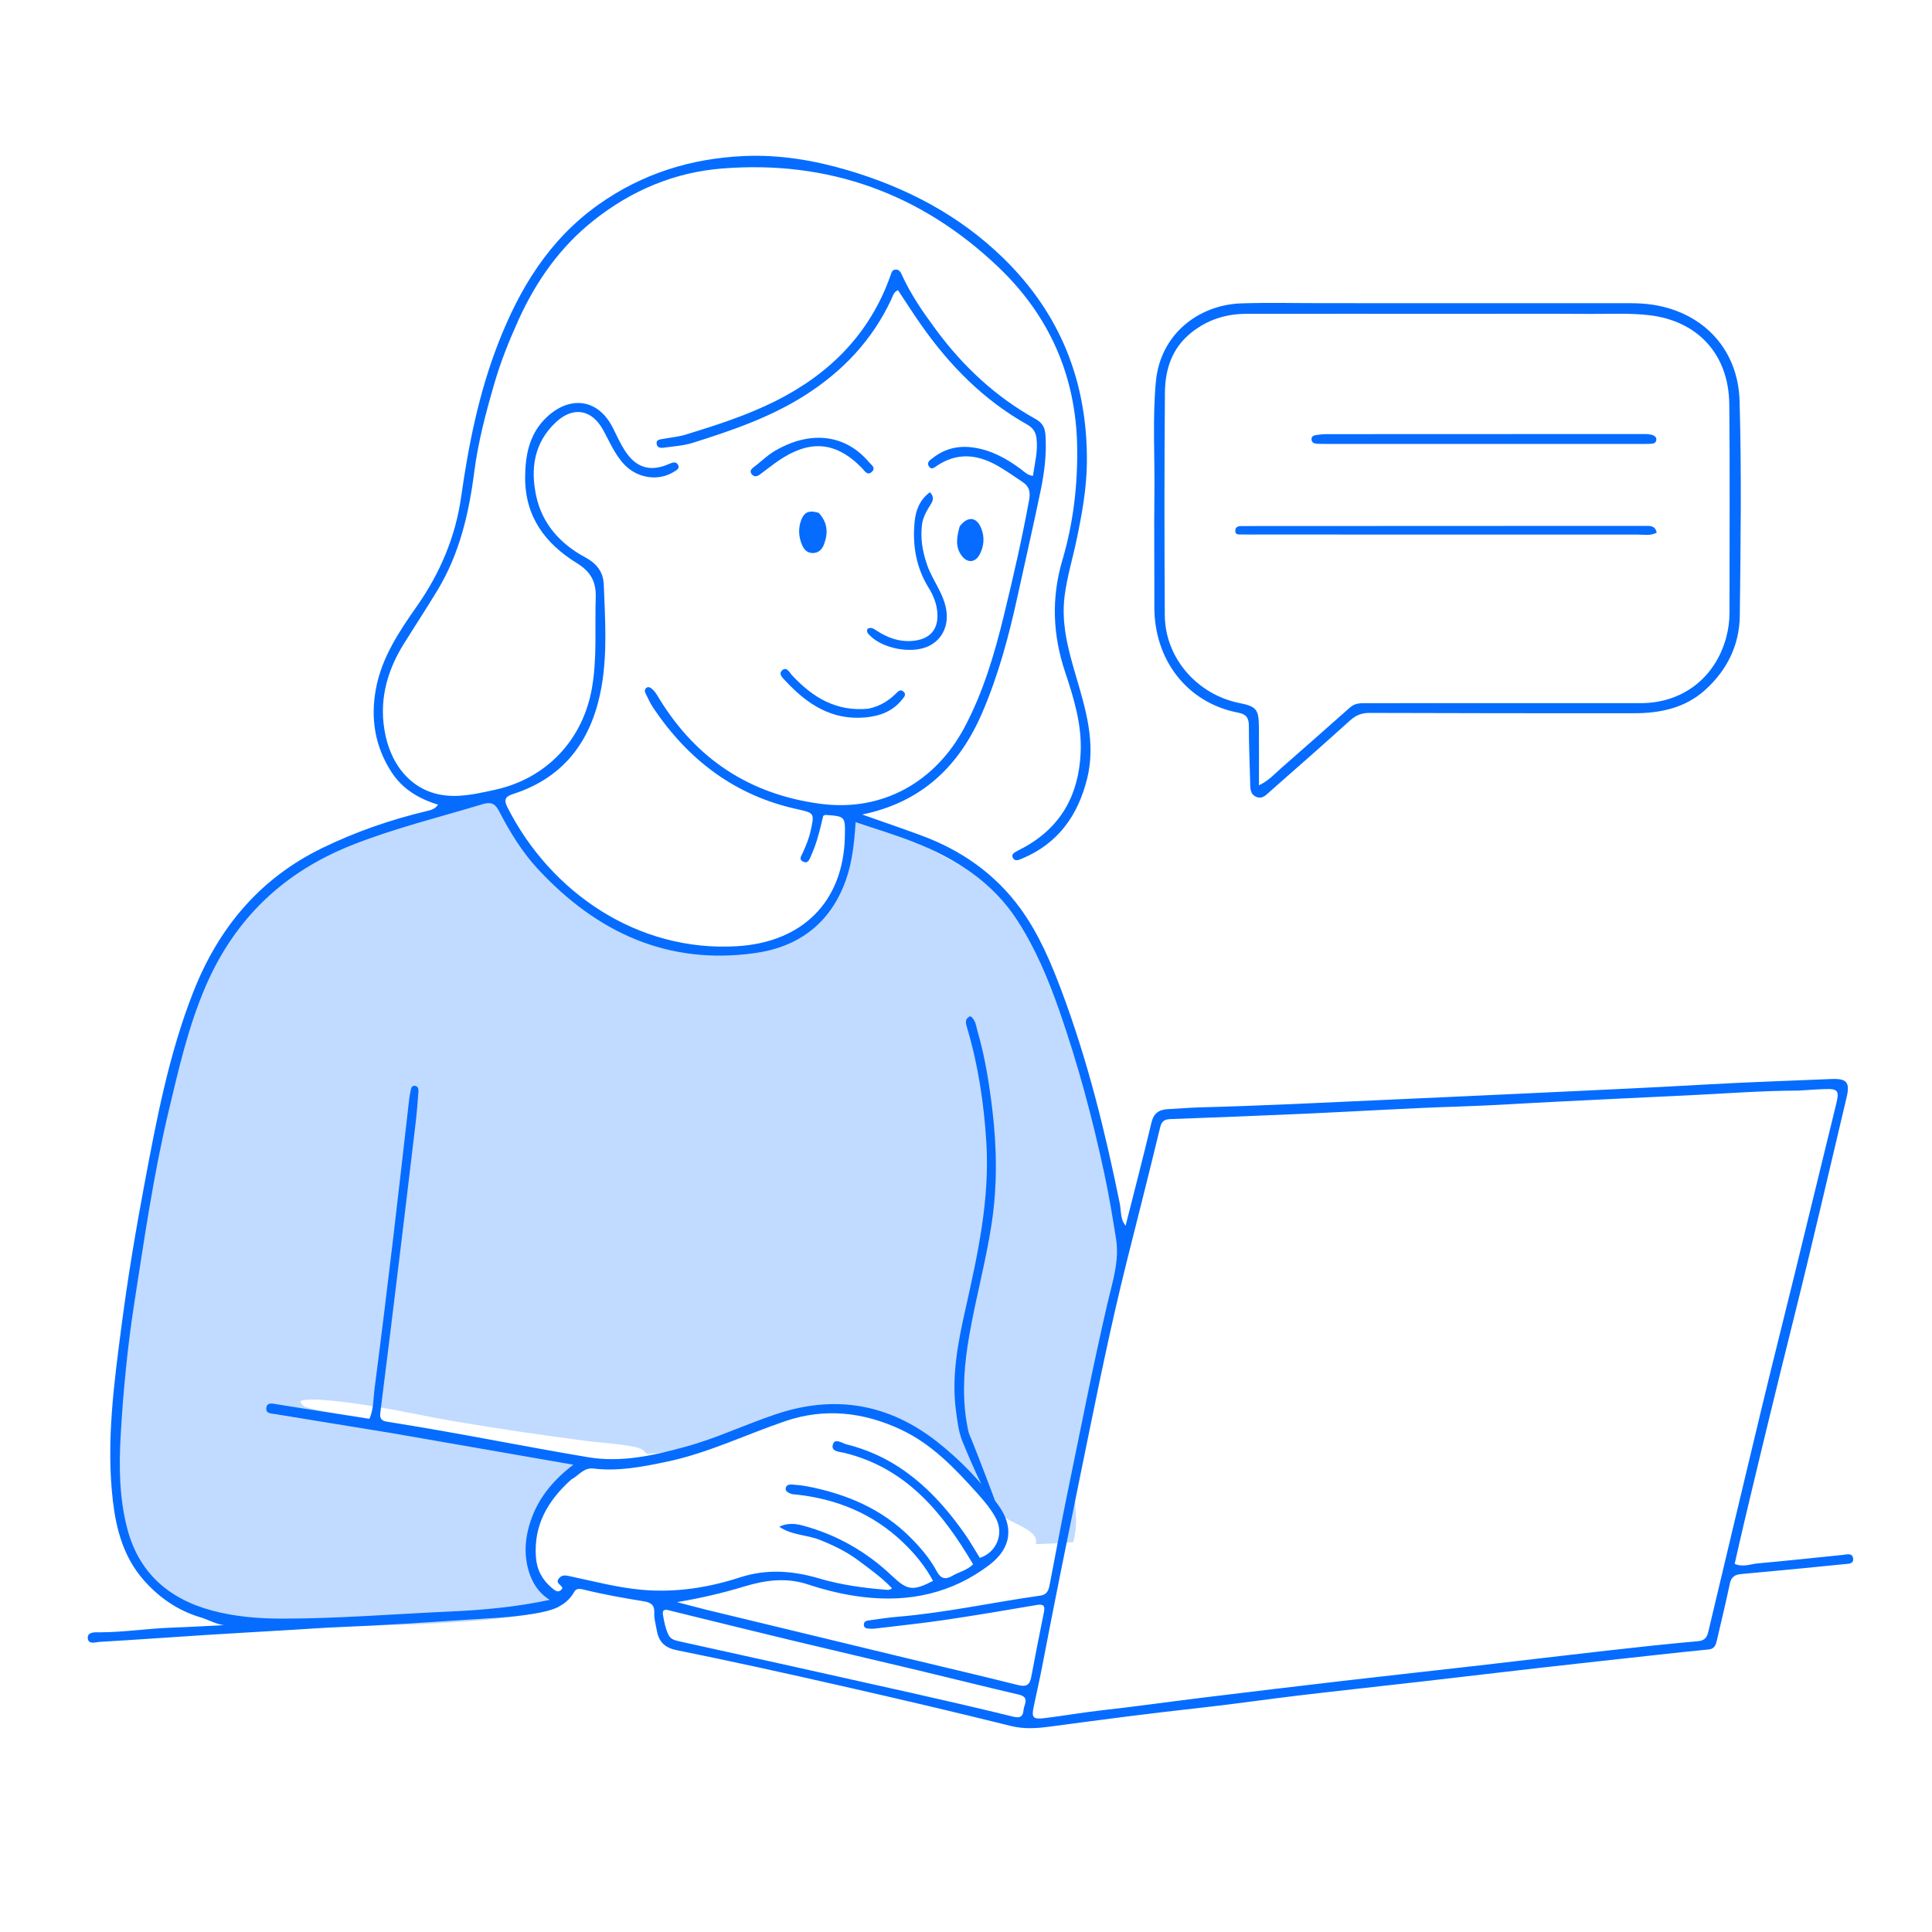
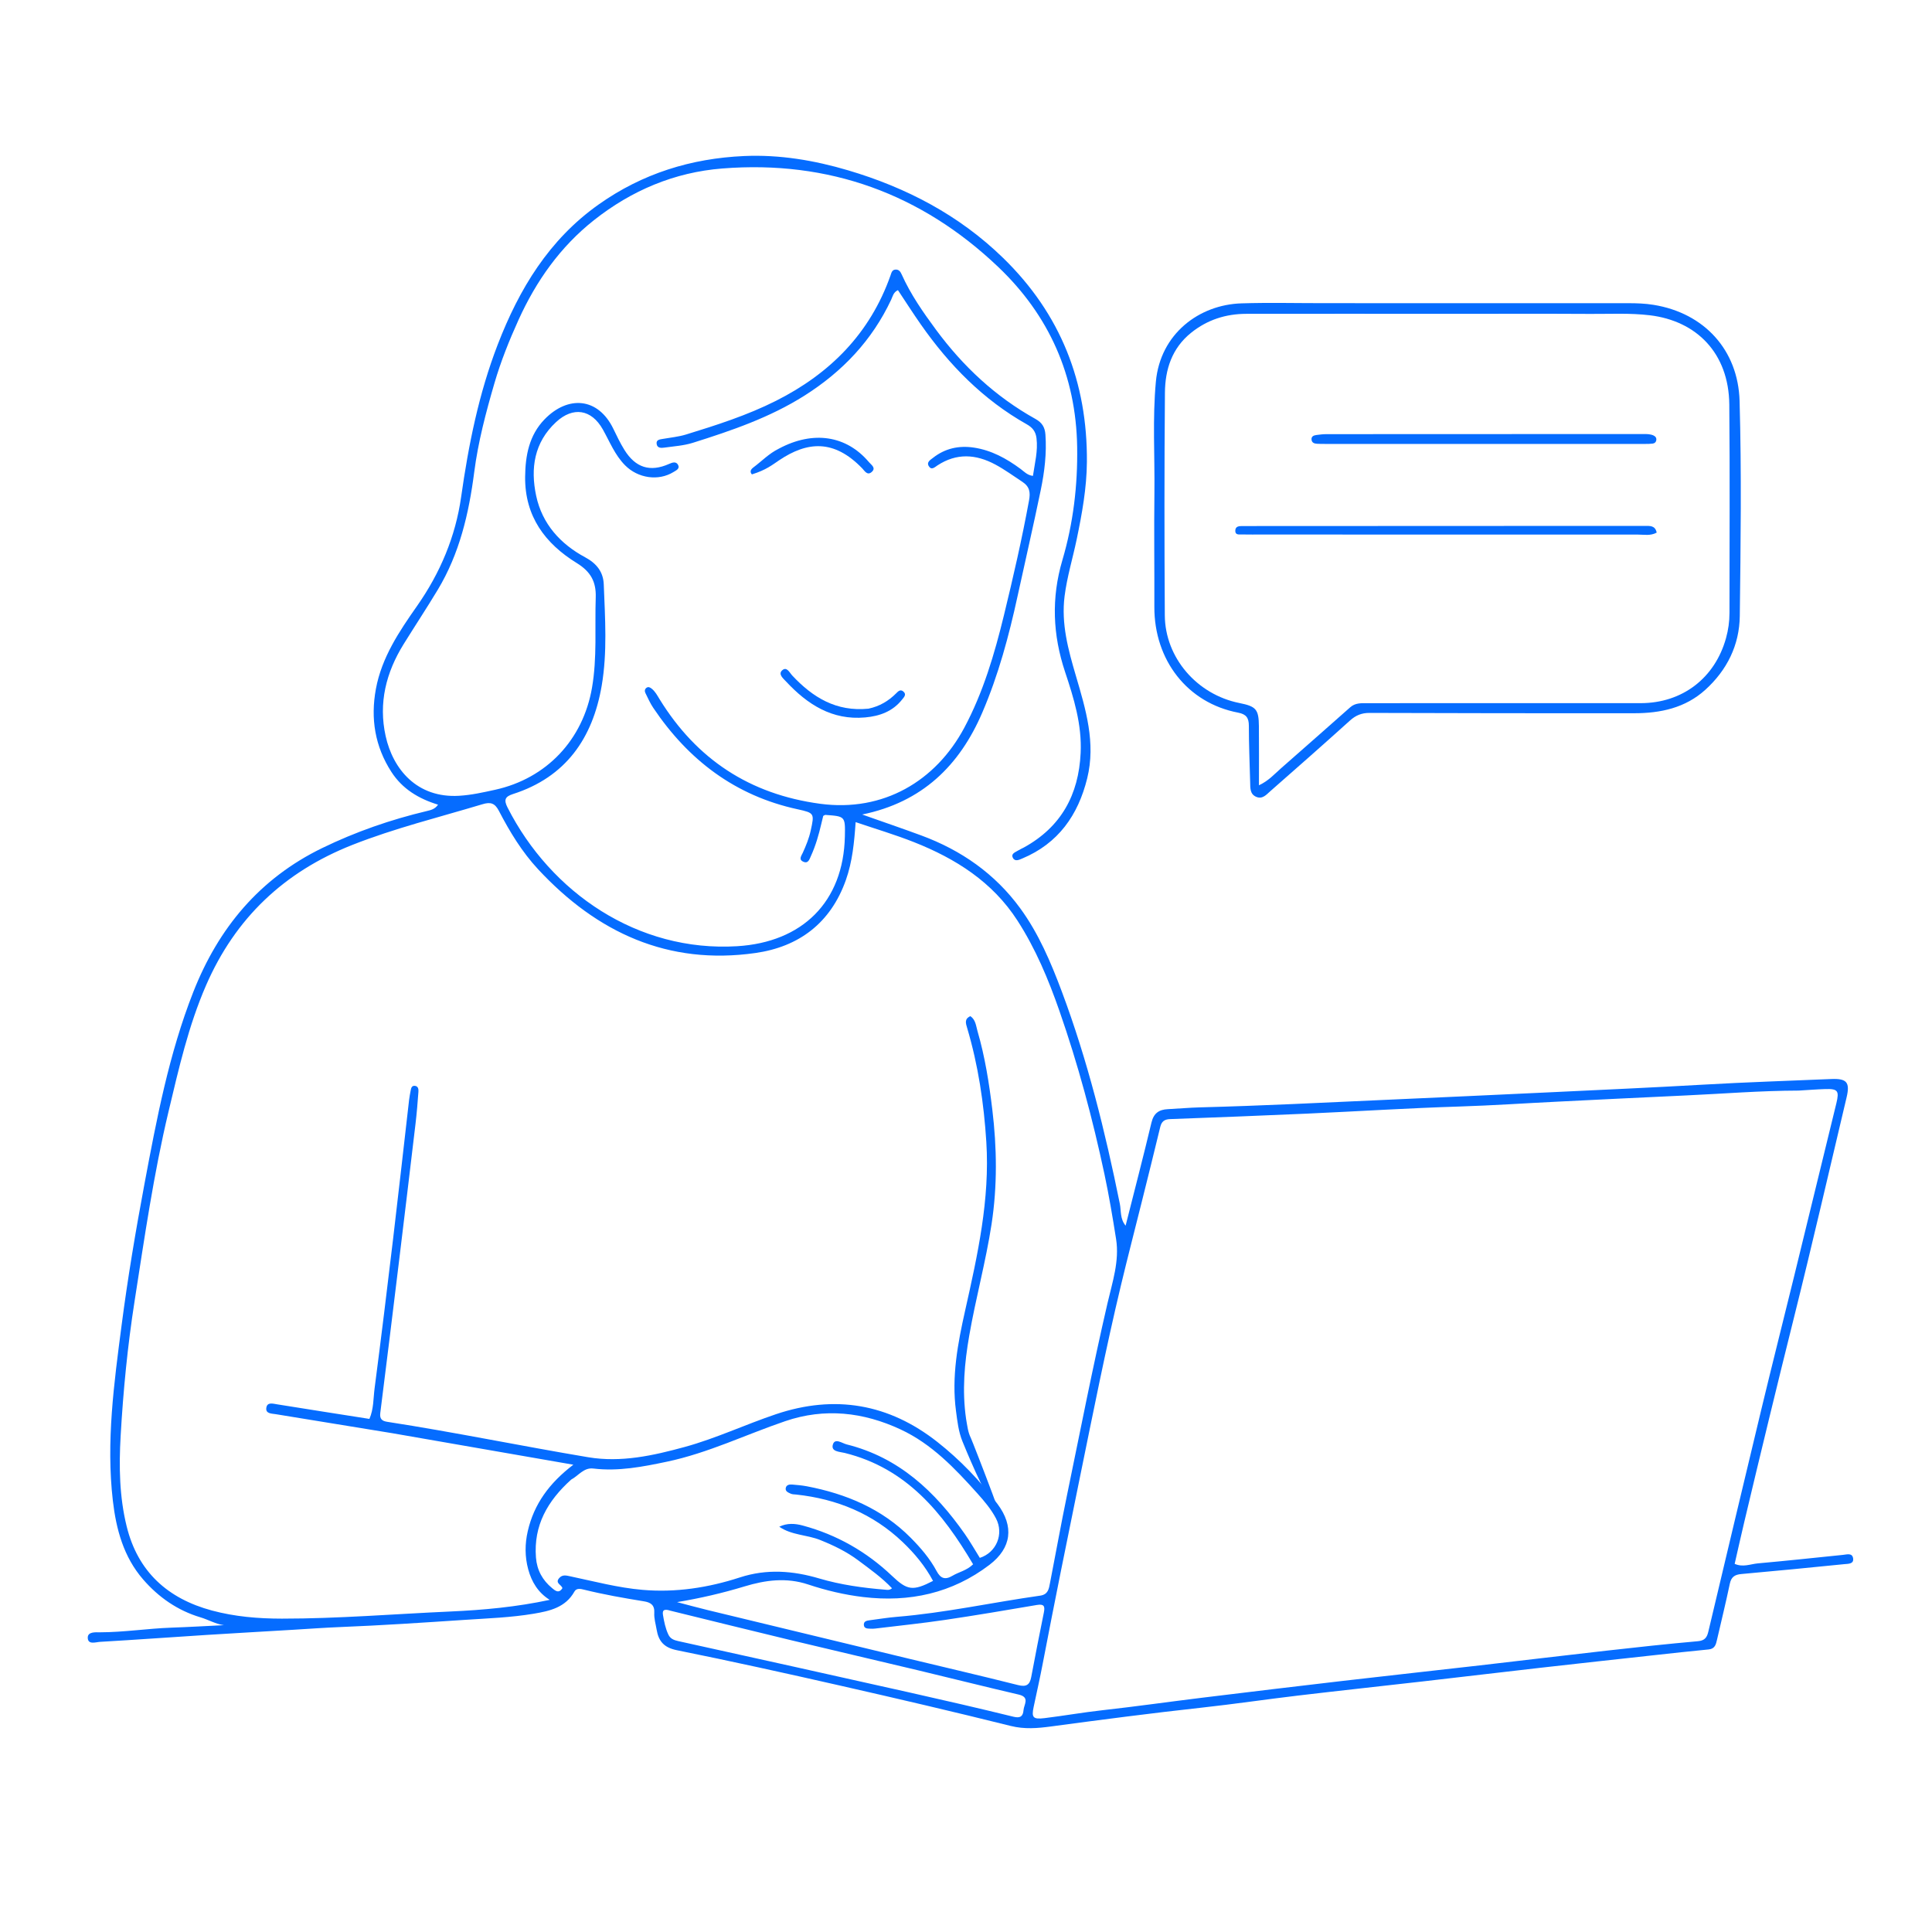
<svg xmlns="http://www.w3.org/2000/svg" width="235" height="235" viewBox="0 0 235 235" fill="none">
-   <path d="M60 97C53.773 98.87 49.121 100.249 43 102.5C37.863 104.389 32.42 108.156 29 112.5C27.725 114.12 25.859 117.129 25 119C19.275 131.469 13.699 163.207 14 177.5C14.08 181.279 15.175 186.938 16.5 190.5C17.753 193.87 22.256 194.527 25.5 196C28.196 197.224 31.065 197.245 34 197.5C40.815 198.092 62.245 197.669 68 195.5L67.665 195C66.879 194.5 66.98 194.293 66.5 193.5C65.109 191.205 64.382 188.051 65 185.5C65.705 182.59 69.949 179.071 72.5 177.5C69.938 177.469 69.539 177.169 67 176.82C62.686 176.227 59.047 175.062 54.753 174.334C51.929 173.837 49.123 173.235 46.296 172.755C44.981 172.532 37.79 171.497 37.083 171.108C36.795 170.95 36.629 170.757 36.524 170.444C36.456 170.239 36.444 170.627 36.524 170.444C37.621 169.776 44.548 170.893 46.046 171.164C46.193 167.82 46.516 164.325 46.924 161C47.803 153.527 48.212 145.922 49.448 138.5C49.723 136.783 50.234 135.218 50.5 133.5C50.605 132.821 50.275 133.137 50.5 132.5C50.656 132.059 50.312 132.938 50.73 132.775C50.903 132.798 50.88 131.357 51 131.5C51.184 131.718 50.733 131.163 50.73 131.438C50.72 132.535 50.689 133.413 50.5 134.5C50.191 136.312 50.223 138.121 49.932 139.936C48.257 150.29 46.866 160.689 45.761 171.12C48.77 171.578 51.744 172.271 54.744 172.792C60.21 173.718 65.694 174.538 71.192 175.252C72.853 175.487 76.608 175.668 77.976 176.236C78.243 176.346 78.443 176.605 78.625 176.82C81.717 176.811 84.356 175.732 87.208 174.703C91.968 172.986 97.445 172.085 102.5 171.5C109.103 170.736 114.429 176.951 119.5 181C118.47 174.927 117.767 162.017 118.922 156C119.785 151.497 120.997 147.122 120.957 142.5C120.923 138.56 120.393 134.325 119.5 130.5C119.225 129.322 118.89 124.553 118.922 123.863C118.936 123.547 118.969 128.196 119.182 128C119.505 127.921 118.894 128.208 119.21 128.301C119.838 128.841 118.678 129.517 118.922 130.5C120.201 135.67 120.173 138.654 120.011 144C119.878 148.367 118.979 155.727 118.204 160C117.289 165.046 116.965 167.656 117.156 172.792C117.222 174.564 118.83 177.236 119 179C120.526 180.547 119.894 181.623 121 183.5C122.012 185.219 126.512 185.835 125.998 187.818C127.516 187.785 129.032 187.703 130.544 187.572C131.397 184.454 130.296 182.659 131 179.5L134.5 161.5L136 154.5C136.342 153.004 136.552 151.03 136.511 149.5C136.472 148.027 136.437 147.59 136 146C133.805 138.014 131.806 127.558 128.5 120C126.122 114.565 122.45 108.396 117.28 105.514C114.008 103.691 110.478 101.866 107 100.5C105.673 100.852 105.365 99.841 104 100C104.114 101.984 102.894 105.788 102.145 107.643C100.823 110.921 98.052 113.224 94.855 114.56C89.28 116.89 82.879 116.248 77.405 113.956C70.631 111.118 62.775 103.808 60 97Z" fill="#C1DAFF" />
  <path d="M161.104 36.876C157.662 36.877 154.332 36.794 151.008 36.899C145.837 37.061 141.136 40.613 140.596 46.416C140.177 50.918 140.472 55.432 140.418 59.939C140.362 64.566 140.427 69.194 140.411 73.821C140.39 80.286 144.426 85.507 150.6 86.683C151.585 86.871 151.907 87.313 151.906 88.289C151.904 90.581 152.008 92.873 152.065 95.164C152.083 95.856 152.025 96.603 152.818 96.931C153.571 97.242 154.047 96.647 154.514 96.237C157.76 93.39 161.001 90.535 164.206 87.642C164.908 87.009 165.627 86.713 166.57 86.716C177.315 86.747 188.061 86.769 198.806 86.755C201.97 86.751 204.982 86.115 207.419 83.912C210.069 81.516 211.577 78.468 211.62 74.922C211.726 66.204 211.842 57.479 211.595 48.767C211.42 42.587 207.308 38.076 201.126 37.079C200.099 36.913 199.076 36.879 198.045 36.879C185.769 36.878 173.494 36.877 161.104 36.876ZM176.594 38.172C182.216 38.172 187.837 38.15 193.458 38.182C195.862 38.196 198.265 38.06 200.672 38.348C206.343 39.027 210.284 42.937 210.344 49.206C210.426 57.657 210.365 66.109 210.367 74.56C210.367 75.596 210.223 76.617 209.948 77.61C208.596 82.489 204.623 85.524 199.566 85.529C188.476 85.539 177.386 85.533 166.296 85.531C165.569 85.531 164.849 85.488 164.239 86.028C161.437 88.511 158.626 90.984 155.813 93.455C155.009 94.162 154.288 94.99 153.133 95.517C153.133 92.986 153.152 90.656 153.127 88.327C153.106 86.273 152.787 85.921 150.758 85.514C145.596 84.481 141.714 80.007 141.682 74.844C141.627 65.819 141.621 56.793 141.697 47.769C141.72 44.948 142.539 42.352 144.895 40.466C146.861 38.891 149.108 38.178 151.585 38.173C159.845 38.158 168.105 38.171 176.594 38.172Z" fill="#056CFF" />
-   <path d="M112.182 63.569C112.374 62.717 112.764 62.061 113.171 61.412C113.466 60.943 113.699 60.472 113.11 59.872C111.866 60.786 111.386 62.074 111.249 63.483C110.972 66.328 111.427 69.034 112.965 71.512C113.488 72.356 113.875 73.279 113.992 74.287C114.25 76.506 113.178 77.781 110.944 77.962C109.381 78.088 108.012 77.585 106.724 76.771C106.343 76.53 105.986 76.198 105.509 76.498C105.359 76.898 105.61 77.096 105.825 77.313C107.41 78.913 110.856 79.55 112.896 78.617C114.598 77.84 115.38 76.136 115.114 74.287C114.816 72.205 113.434 70.623 112.774 68.719C112.204 67.076 111.898 65.402 112.182 63.569Z" fill="#056CFF" />
-   <path d="M94.755 54.563C93.533 55.162 92.66 56.092 91.654 56.843C91.356 57.066 91.145 57.345 91.456 57.704C91.734 58.025 92.075 57.972 92.379 57.751C93.181 57.171 93.947 56.539 94.768 55.988C98.188 53.693 101.431 53.395 104.885 56.978C105.16 57.264 105.484 57.863 106.002 57.434C106.612 56.927 105.983 56.553 105.699 56.216C102.955 52.963 98.92 52.344 94.755 54.563Z" fill="#056CFF" />
+   <path d="M94.755 54.563C93.533 55.162 92.66 56.092 91.654 56.843C91.356 57.066 91.145 57.345 91.456 57.704C93.181 57.171 93.947 56.539 94.768 55.988C98.188 53.693 101.431 53.395 104.885 56.978C105.16 57.264 105.484 57.863 106.002 57.434C106.612 56.927 105.983 56.553 105.699 56.216C102.955 52.963 98.92 52.344 94.755 54.563Z" fill="#056CFF" />
  <path d="M105.642 86.2C101.719 86.595 98.851 84.824 96.364 82.165C96.034 81.812 95.697 81.024 95.13 81.544C94.626 82.006 95.275 82.533 95.602 82.884C98.201 85.674 101.202 87.631 105.237 87.265C107.005 87.106 108.59 86.536 109.736 85.08C109.972 84.78 110.303 84.469 109.871 84.105C109.499 83.793 109.217 84.123 108.987 84.351C108.069 85.262 107.009 85.907 105.642 86.2Z" fill="#056CFF" />
-   <path d="M99.58 62.377C98.399 62.023 97.81 62.297 97.448 63.276C97.073 64.292 97.139 65.293 97.555 66.28C97.793 66.844 98.172 67.256 98.827 67.27C99.534 67.285 99.977 66.853 100.211 66.255C100.744 64.888 100.702 63.578 99.58 62.377Z" fill="#056CFF" />
-   <path d="M116.74 64.007C116.384 65.285 116.152 66.492 116.967 67.583C117.694 68.555 118.679 68.444 119.211 67.346C119.699 66.342 119.774 65.3 119.346 64.246C118.788 62.872 117.735 62.741 116.74 64.007Z" fill="#056CFF" />
  <path d="M117.51 172.585C117.01 169.122 117.316 165.795 117.892 162.468C118.681 157.919 119.912 153.461 120.611 148.892C121.321 144.246 121.26 139.606 120.701 134.968C120.313 131.75 119.808 128.543 118.899 125.42C118.715 124.786 118.681 124.051 118.036 123.601C117.276 123.933 117.475 124.484 117.643 125.047C118.985 129.567 119.674 134.189 119.972 138.895C120.415 145.897 118.917 152.624 117.403 159.374C116.5 163.396 115.727 167.459 116.283 171.627C116.449 172.874 116.586 174.135 117.063 175.311C117.22 175.7 120.113 182.799 120.701 182.5C124 190 118.275 175.275 118.082 174.891C117.734 174.197 117.659 173.433 117.51 172.585Z" fill="#056CFF" />
  <path d="M187.495 54.002C191.777 54.001 195.944 54.001 200.111 53.998C200.416 53.997 200.724 53.996 201.025 53.957C201.27 53.926 201.44 53.767 201.467 53.506C201.495 53.243 201.348 53.07 201.125 52.968C200.732 52.79 200.31 52.794 199.887 52.794C187.043 52.799 174.198 52.8 161.354 52.808C160.936 52.808 160.516 52.857 160.101 52.915C159.785 52.96 159.483 53.086 159.53 53.488C159.574 53.867 159.88 53.959 160.201 53.978C160.544 53.999 160.888 53.997 161.232 53.997C169.948 53.999 178.664 54.001 187.495 54.002Z" fill="#056CFF" />
  <path d="M154.219 63.985C153.111 63.985 152.117 63.981 151.123 63.987C150.735 63.99 150.29 63.994 150.257 64.511C150.217 65.117 150.729 65.001 151.08 65.01C151.92 65.031 152.761 65.015 153.602 65.016C168.816 65.022 184.03 65.032 199.244 65.025C199.977 65.025 200.753 65.202 201.512 64.785C201.33 63.895 200.675 63.971 200.09 63.971C196.191 63.966 192.292 63.97 188.393 63.971C177.04 63.975 165.687 63.98 154.219 63.985Z" fill="#056CFF" />
  <path d="M35.709 198.236C37.684 198.115 39.551 197.981 41.42 197.906C46.455 197.705 51.481 197.368 56.508 197.035C59.327 196.848 62.152 196.752 64.938 196.282C66.864 195.957 68.786 195.531 69.871 193.59C70.123 193.14 70.639 193.261 71.025 193.357C73.435 193.954 75.877 194.381 78.325 194.778C79.124 194.907 79.644 195.209 79.584 196.189C79.544 196.859 79.756 197.545 79.87 198.222C80.105 199.625 80.758 200.407 82.326 200.723C88.981 202.065 95.612 203.534 102.233 205.038C109.154 206.61 116.066 208.223 122.953 209.939C124.623 210.355 126.198 210.22 127.823 210.002C133.946 209.18 140.071 208.379 146.213 207.706C150.118 207.278 154.006 206.701 157.907 206.239C162.983 205.638 168.066 205.092 173.144 204.511C177.883 203.969 182.619 203.401 187.358 202.863C191.982 202.338 196.609 201.835 201.235 201.327C203.435 201.086 205.635 200.842 207.838 200.63C208.602 200.557 208.72 200.012 208.851 199.444C209.377 197.176 209.928 194.913 210.408 192.635C210.583 191.809 211.006 191.529 211.814 191.458C215.995 191.087 220.172 190.672 224.349 190.255C224.809 190.209 225.522 190.253 225.402 189.533C225.291 188.866 224.655 189.079 224.166 189.129C220.713 189.484 217.261 189.852 213.804 190.164C212.916 190.245 212.024 190.667 210.997 190.221C211.387 188.516 211.765 186.814 212.168 185.118C214.142 176.8 216.157 168.492 218.227 160.198C220.445 151.312 222.498 142.385 224.613 133.474C225.046 131.647 224.631 131.168 222.746 131.247C217.556 131.467 212.362 131.634 207.175 131.932C201.034 132.285 194.891 132.558 188.747 132.852C182.035 133.174 175.322 133.473 168.609 133.777C161.054 134.119 153.5 134.5 145.939 134.696C144.641 134.73 143.346 134.85 142.049 134.914C140.973 134.966 140.332 135.402 140.058 136.547C139.067 140.701 137.988 144.834 136.914 149.086C136.215 148.237 136.384 147.271 136.211 146.42C134.434 137.653 132.293 128.985 129.15 120.596C127.82 117.049 126.336 113.544 124.087 110.467C121.023 106.277 116.92 103.416 112.069 101.624C109.747 100.766 107.403 99.969 104.872 99.074C112.154 97.579 116.711 93.142 119.492 86.652C121.441 82.106 122.719 77.356 123.767 72.536C124.707 68.213 125.708 63.903 126.6 59.571C127.054 57.366 127.324 55.127 127.161 52.857C127.099 51.983 126.763 51.411 125.952 50.96C121.097 48.261 117.132 44.555 113.842 40.095C112.274 37.969 110.768 35.813 109.682 33.392C109.532 33.058 109.352 32.773 108.94 32.79C108.495 32.808 108.432 33.181 108.317 33.505C105.826 40.559 100.965 45.442 94.378 48.759C90.879 50.521 87.167 51.706 83.442 52.853C82.536 53.131 81.57 53.219 80.631 53.385C80.248 53.453 79.787 53.478 79.874 54.016C79.955 54.523 80.439 54.498 80.801 54.447C81.97 54.285 83.175 54.208 84.29 53.856C88.993 52.374 93.655 50.782 97.866 48.115C102.466 45.2 106.073 41.411 108.4 36.45C108.586 36.054 108.657 35.557 109.221 35.291C110.143 36.677 111.04 38.084 111.995 39.45C115.453 44.396 119.595 48.628 124.898 51.614C125.598 52.009 125.976 52.494 126.075 53.297C126.267 54.85 125.87 56.321 125.642 57.885C124.955 57.808 124.569 57.356 124.128 57.031C122.415 55.765 120.582 54.76 118.448 54.442C116.632 54.171 114.95 54.537 113.485 55.691C113.17 55.94 112.676 56.206 112.97 56.695C113.299 57.241 113.698 56.827 114.032 56.608C116.36 55.084 118.701 55.234 121.073 56.507C122.222 57.123 123.266 57.893 124.351 58.604C125.259 59.199 125.343 59.904 125.169 60.86C124.311 65.553 123.242 70.2 122.115 74.834C120.966 79.555 119.596 84.204 117.294 88.516C113.827 95.01 107.435 98.8 99.755 97.767C91.192 96.615 84.726 92.354 80.219 85.032C79.939 84.577 79.692 84.095 79.258 83.758C79.074 83.614 78.86 83.495 78.633 83.661C78.418 83.819 78.395 84.07 78.498 84.282C78.799 84.899 79.081 85.536 79.462 86.103C83.733 92.453 89.42 96.786 97.008 98.434C99.077 98.884 99.068 98.944 98.609 101.037C98.404 101.974 98.042 102.857 97.646 103.729C97.481 104.092 97.115 104.535 97.69 104.806C98.313 105.099 98.459 104.515 98.642 104.114C99.215 102.857 99.592 101.535 99.904 100.193C99.981 99.862 100.064 99.532 100.134 99.243C100.265 99.181 100.335 99.117 100.399 99.122C102.807 99.294 102.819 99.295 102.767 101.728C102.598 109.712 97.59 114.613 89.653 115.094C77.586 115.825 67 108.579 61.74 98.232C61.27 97.308 61.408 96.901 62.396 96.584C68.817 94.526 72.088 89.803 73.185 83.424C73.886 79.343 73.598 75.198 73.439 71.08C73.381 69.579 72.583 68.541 71.174 67.785C68.154 66.164 65.943 63.718 65.217 60.305C64.509 56.979 64.964 53.821 67.635 51.343C69.702 49.425 71.94 49.77 73.326 52.236C74.166 53.731 74.789 55.347 76.035 56.6C77.6 58.176 80.085 58.55 81.928 57.411C82.242 57.217 82.715 57.016 82.485 56.563C82.246 56.091 81.797 56.245 81.38 56.431C79.083 57.451 77.304 56.904 75.948 54.717C75.446 53.908 75.03 53.042 74.616 52.182C72.739 48.286 69.045 48.094 66.221 51.023C64.369 52.944 63.9 55.392 63.875 58.005C63.83 62.81 66.307 66.116 70.154 68.487C71.843 69.528 72.526 70.751 72.462 72.67C72.34 76.33 72.64 79.998 72.01 83.646C70.918 89.981 66.492 94.687 60.215 96.066C58.761 96.385 57.32 96.711 55.817 96.797C50.726 97.088 47.802 93.577 46.908 89.532C46.02 85.519 46.956 81.802 49.094 78.355C50.465 76.148 51.896 73.978 53.238 71.753C55.894 67.348 57.032 62.475 57.682 57.428C58.155 53.757 59.102 50.176 60.138 46.621C60.91 43.974 61.929 41.43 63.066 38.921C65.214 34.179 68.148 30.023 72.245 26.782C76.818 23.165 82.032 20.955 87.857 20.494C100.821 19.466 112.078 23.569 121.436 32.487C127.599 38.36 130.881 45.681 131.021 54.346C131.096 59.054 130.545 63.655 129.222 68.137C127.862 72.747 128.047 77.22 129.556 81.744C130.618 84.927 131.608 88.139 131.445 91.587C131.204 96.68 129.072 100.589 124.543 103.083C124.308 103.212 124.056 103.311 123.832 103.455C123.499 103.669 122.928 103.828 123.21 104.357C123.465 104.836 123.963 104.585 124.341 104.426C128.721 102.594 131.138 99.152 132.242 94.675C133.307 90.357 132.063 86.268 130.865 82.197C129.934 79.031 129.068 75.874 129.491 72.521C129.788 70.166 130.488 67.899 130.968 65.585C131.613 62.482 132.182 59.363 132.205 56.187C132.278 46.505 129.018 38.191 122.023 31.382C116.659 26.161 110.245 22.815 103.154 20.716C99.044 19.5 94.82 18.786 90.498 18.98C84.053 19.27 78.144 21.103 72.826 24.866C66.764 29.156 63.15 35.158 60.545 41.901C58.236 47.88 56.989 54.111 56.091 60.445C55.407 65.274 53.541 69.695 50.725 73.712C48.55 76.815 46.43 79.969 45.722 83.8C45.057 87.399 45.605 90.793 47.609 93.895C48.935 95.947 50.895 97.146 53.282 97.876C52.915 98.418 52.424 98.531 51.919 98.651C47.517 99.697 43.268 101.172 39.194 103.152C31.585 106.851 26.573 112.878 23.516 120.647C20.55 128.184 19.055 136.095 17.571 144.013C16.502 149.716 15.54 155.437 14.792 161.186C13.871 168.263 12.897 175.36 13.725 182.525C14.129 186.019 15.036 189.38 17.408 192.114C19.292 194.285 21.604 195.897 24.389 196.727C25.338 197.01 26.212 197.534 27.229 197.679C25.103 197.781 22.979 197.907 20.853 197.981C17.952 198.082 15.076 198.541 12.167 198.546C11.635 198.547 10.652 198.449 10.674 199.218C10.699 200.093 11.649 199.738 12.171 199.707C16.514 199.457 20.853 199.138 25.195 198.862C28.663 198.642 32.133 198.453 35.709 198.236ZM47.732 174.331C54.975 175.592 62.219 176.852 69.74 178.161C66.795 180.408 64.955 182.957 64.198 186.23C63.837 187.789 63.833 189.35 64.249 190.883C64.661 192.401 65.441 193.712 66.864 194.6C62.836 195.463 58.829 195.836 54.782 196.016C47.952 196.321 41.135 196.888 34.29 196.884C31.408 196.883 28.56 196.644 25.78 195.897C20.409 194.453 16.773 191.191 15.411 185.673C14.516 182.047 14.463 178.374 14.675 174.65C14.988 169.159 15.52 163.701 16.369 158.271C17.576 150.548 18.686 142.807 20.502 135.193C21.741 129.997 22.915 124.792 25.063 119.853C28.624 111.665 34.57 106.047 42.838 102.779C48.002 100.739 53.383 99.419 58.681 97.824C59.666 97.527 60.189 97.68 60.681 98.626C62.005 101.171 63.489 103.623 65.461 105.743C72.616 113.436 81.248 117.436 91.886 115.92C97.182 115.166 101.031 112.275 102.884 107.057C103.683 104.806 103.906 102.464 104.076 100C106.506 100.826 108.883 101.528 111.179 102.437C116.245 104.441 120.724 107.27 123.758 111.974C125.969 115.4 127.529 119.139 128.864 122.965C131.13 129.46 132.908 136.098 134.341 142.824C134.897 145.434 135.338 148.072 135.755 150.709C136.179 153.39 135.308 155.941 134.718 158.489C132.918 166.253 131.394 174.074 129.783 181.878C129.05 185.425 128.412 188.991 127.718 192.546C127.581 193.248 127.502 193.949 126.513 194.089C120.699 194.91 114.952 196.183 109.087 196.664C107.985 196.755 106.89 196.937 105.793 197.08C105.441 197.126 105.048 197.191 105.074 197.644C105.101 198.11 105.522 198.087 105.862 198.107C106.052 198.118 106.246 198.116 106.435 198.093C109.272 197.749 112.117 197.456 114.944 197.039C118.678 196.489 122.401 195.855 126.123 195.222C126.987 195.075 127.128 195.369 126.97 196.142C126.434 198.756 125.929 201.376 125.432 203.998C125.252 204.949 124.826 205.217 123.829 204.965C119.428 203.855 115.005 202.83 110.593 201.766C102.432 199.799 94.271 197.828 86.112 195.851C84.855 195.546 83.607 195.201 82.355 194.874C85.176 194.405 87.885 193.777 90.555 192.966C93.116 192.189 95.655 191.848 98.307 192.731C100.475 193.453 102.721 193.987 105 194.257C110.612 194.924 115.806 193.803 120.355 190.34C123.054 188.285 123.361 185.656 121.337 182.946C119.221 180.114 116.783 177.571 114.013 175.39C108.102 170.736 101.526 169.615 94.385 172.017C90.658 173.272 87.083 174.963 83.283 176.003C79.446 177.054 75.546 177.921 71.542 177.251C63.382 175.884 55.276 174.203 47.097 172.942C46.483 172.848 46.163 172.605 46.255 171.875C47.022 165.825 47.761 159.771 48.498 153.717C49.188 148.039 49.871 142.361 50.543 136.681C50.695 135.393 50.801 134.098 50.895 132.804C50.916 132.517 50.887 132.138 50.491 132.08C50.079 132.019 50.002 132.354 49.948 132.667C49.882 133.043 49.802 133.418 49.759 133.797C49.113 139.402 48.491 145.01 47.824 150.613C47.099 156.707 46.356 162.799 45.562 168.884C45.403 170.107 45.462 171.388 44.933 172.589C41.16 171.996 37.437 171.417 33.717 170.817C33.175 170.729 32.511 170.521 32.397 171.224C32.275 171.97 33.043 171.933 33.542 172.015C38.205 172.782 42.871 173.535 47.732 174.331ZM218.784 132.654C219.852 132.591 220.919 132.506 221.987 132.471C223.538 132.42 223.739 132.665 223.368 134.195C221.666 141.198 219.957 148.199 218.24 155.198C216.923 160.57 215.566 165.932 214.271 171.309C212.091 180.361 209.944 189.42 207.791 198.478C207.626 199.174 207.359 199.557 206.519 199.631C202.794 199.96 199.074 200.366 195.358 200.785C190.237 201.361 185.122 201.983 180.003 202.57C174.471 203.205 168.934 203.806 163.402 204.449C157.681 205.115 151.961 205.802 146.244 206.501C142.194 206.996 138.153 207.574 134.098 208.024C131.746 208.285 129.418 208.696 127.072 208.984C125.648 209.159 125.452 208.918 125.731 207.613C126.105 205.861 126.496 204.114 126.833 202.353C128.282 194.791 129.812 187.243 131.355 179.699C132.954 171.887 134.498 164.062 136.355 156.306C137.164 152.928 138.039 149.567 138.878 146.197C139.635 143.16 140.396 140.124 141.127 137.08C141.289 136.41 141.632 136.149 142.32 136.123C147.893 135.918 153.467 135.704 159.038 135.454C165.182 135.179 171.321 134.785 177.467 134.594C181.477 134.469 185.477 134.194 189.482 133.999C194.67 133.746 199.86 133.48 205.048 133.246C209.551 133.042 214.05 132.667 218.784 132.654ZM69.476 179.971C70.365 179.502 70.998 178.484 72.17 178.626C75.218 178.993 78.173 178.414 81.125 177.793C86.126 176.741 90.718 174.496 95.52 172.861C100.321 171.227 105.013 171.762 109.539 173.868C113.332 175.632 116.158 178.615 118.898 181.668C119.739 182.605 120.561 183.576 121.149 184.699C122.136 186.586 121.203 188.839 119.182 189.493C118.579 188.528 118.015 187.529 117.36 186.594C113.74 181.425 109.334 177.272 102.994 175.694C102.436 175.556 101.554 174.872 101.307 175.709C101.048 176.587 102.146 176.581 102.742 176.728C110.269 178.586 114.655 184.001 118.364 190.273C117.584 191.04 116.64 191.201 115.867 191.662C114.962 192.201 114.41 192.006 113.931 191.108C113.114 189.578 111.981 188.264 110.775 187.047C107.29 183.529 102.934 181.702 98.145 180.786C97.547 180.672 96.935 180.623 96.327 180.571C96.011 180.545 95.663 180.621 95.581 180.966C95.477 181.405 95.883 181.546 96.181 181.684C96.379 181.775 96.625 181.766 96.851 181.79C101.783 182.326 106.162 184.113 109.789 187.564C111.25 188.955 112.531 190.493 113.491 192.294C111.039 193.558 110.358 193.448 108.512 191.694C105.407 188.743 101.788 186.677 97.649 185.561C96.721 185.311 95.752 185.234 94.785 185.704C96.289 186.746 98.138 186.67 99.755 187.317C101.402 187.977 102.98 188.739 104.387 189.792C105.804 190.852 107.261 191.883 108.499 193.189C108.194 193.454 107.914 193.383 107.663 193.363C104.957 193.142 102.268 192.772 99.664 192.002C96.438 191.048 93.263 190.808 89.993 191.872C86.152 193.121 82.19 193.733 78.138 193.382C75.168 193.125 72.284 192.353 69.376 191.739C68.884 191.635 68.405 191.49 68.004 191.966C67.483 192.585 68.324 192.764 68.408 193.178C67.973 193.88 67.511 193.467 67.162 193.179C65.995 192.217 65.31 190.997 65.191 189.445C64.894 185.562 66.579 182.583 69.476 179.971ZM81.553 195.92C86.438 197.117 91.32 198.33 96.211 199.506C101.4 200.753 106.6 201.957 111.791 203.197C115.832 204.163 119.861 205.181 123.908 206.12C125.302 206.443 124.554 207.318 124.498 208.003C124.439 208.723 124.15 209.031 123.287 208.819C119.105 207.793 114.908 206.825 110.706 205.882C101.3 203.773 91.889 201.687 82.476 199.611C81.949 199.495 81.535 199.32 81.3 198.828C80.935 198.063 80.775 197.238 80.638 196.411C80.533 195.768 80.893 195.707 81.553 195.92Z" fill="#056CFF" />
</svg>